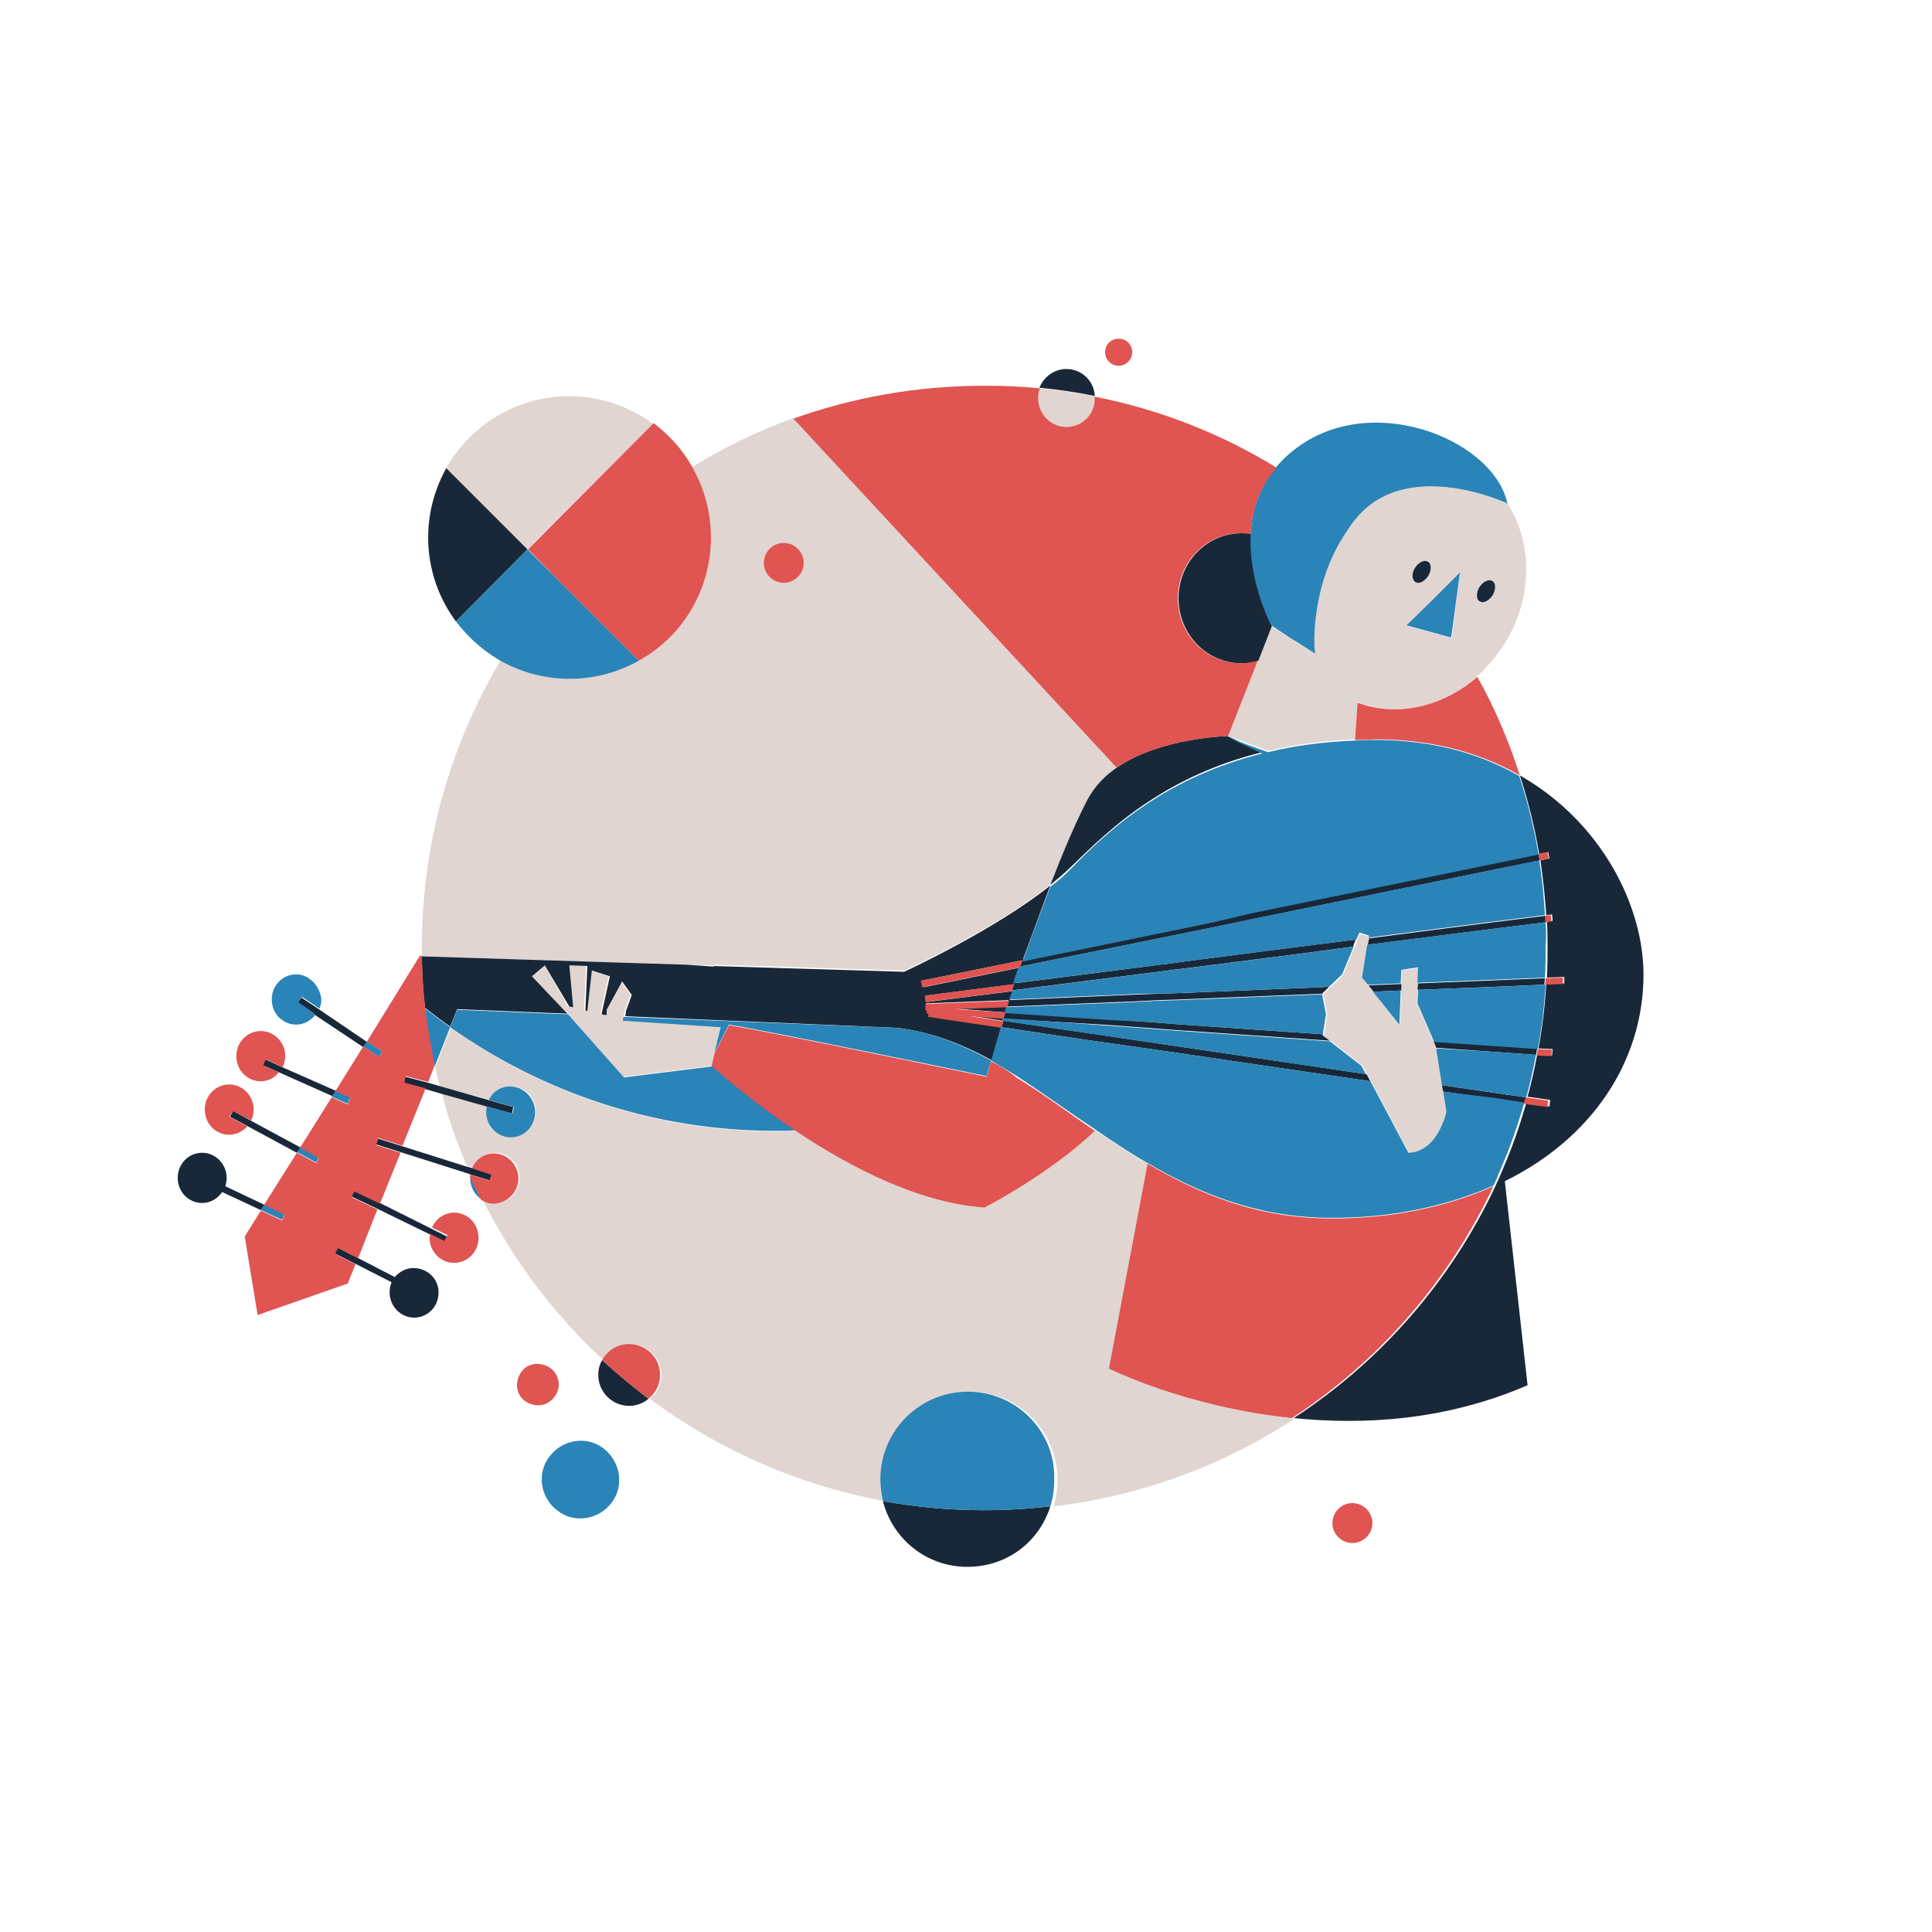
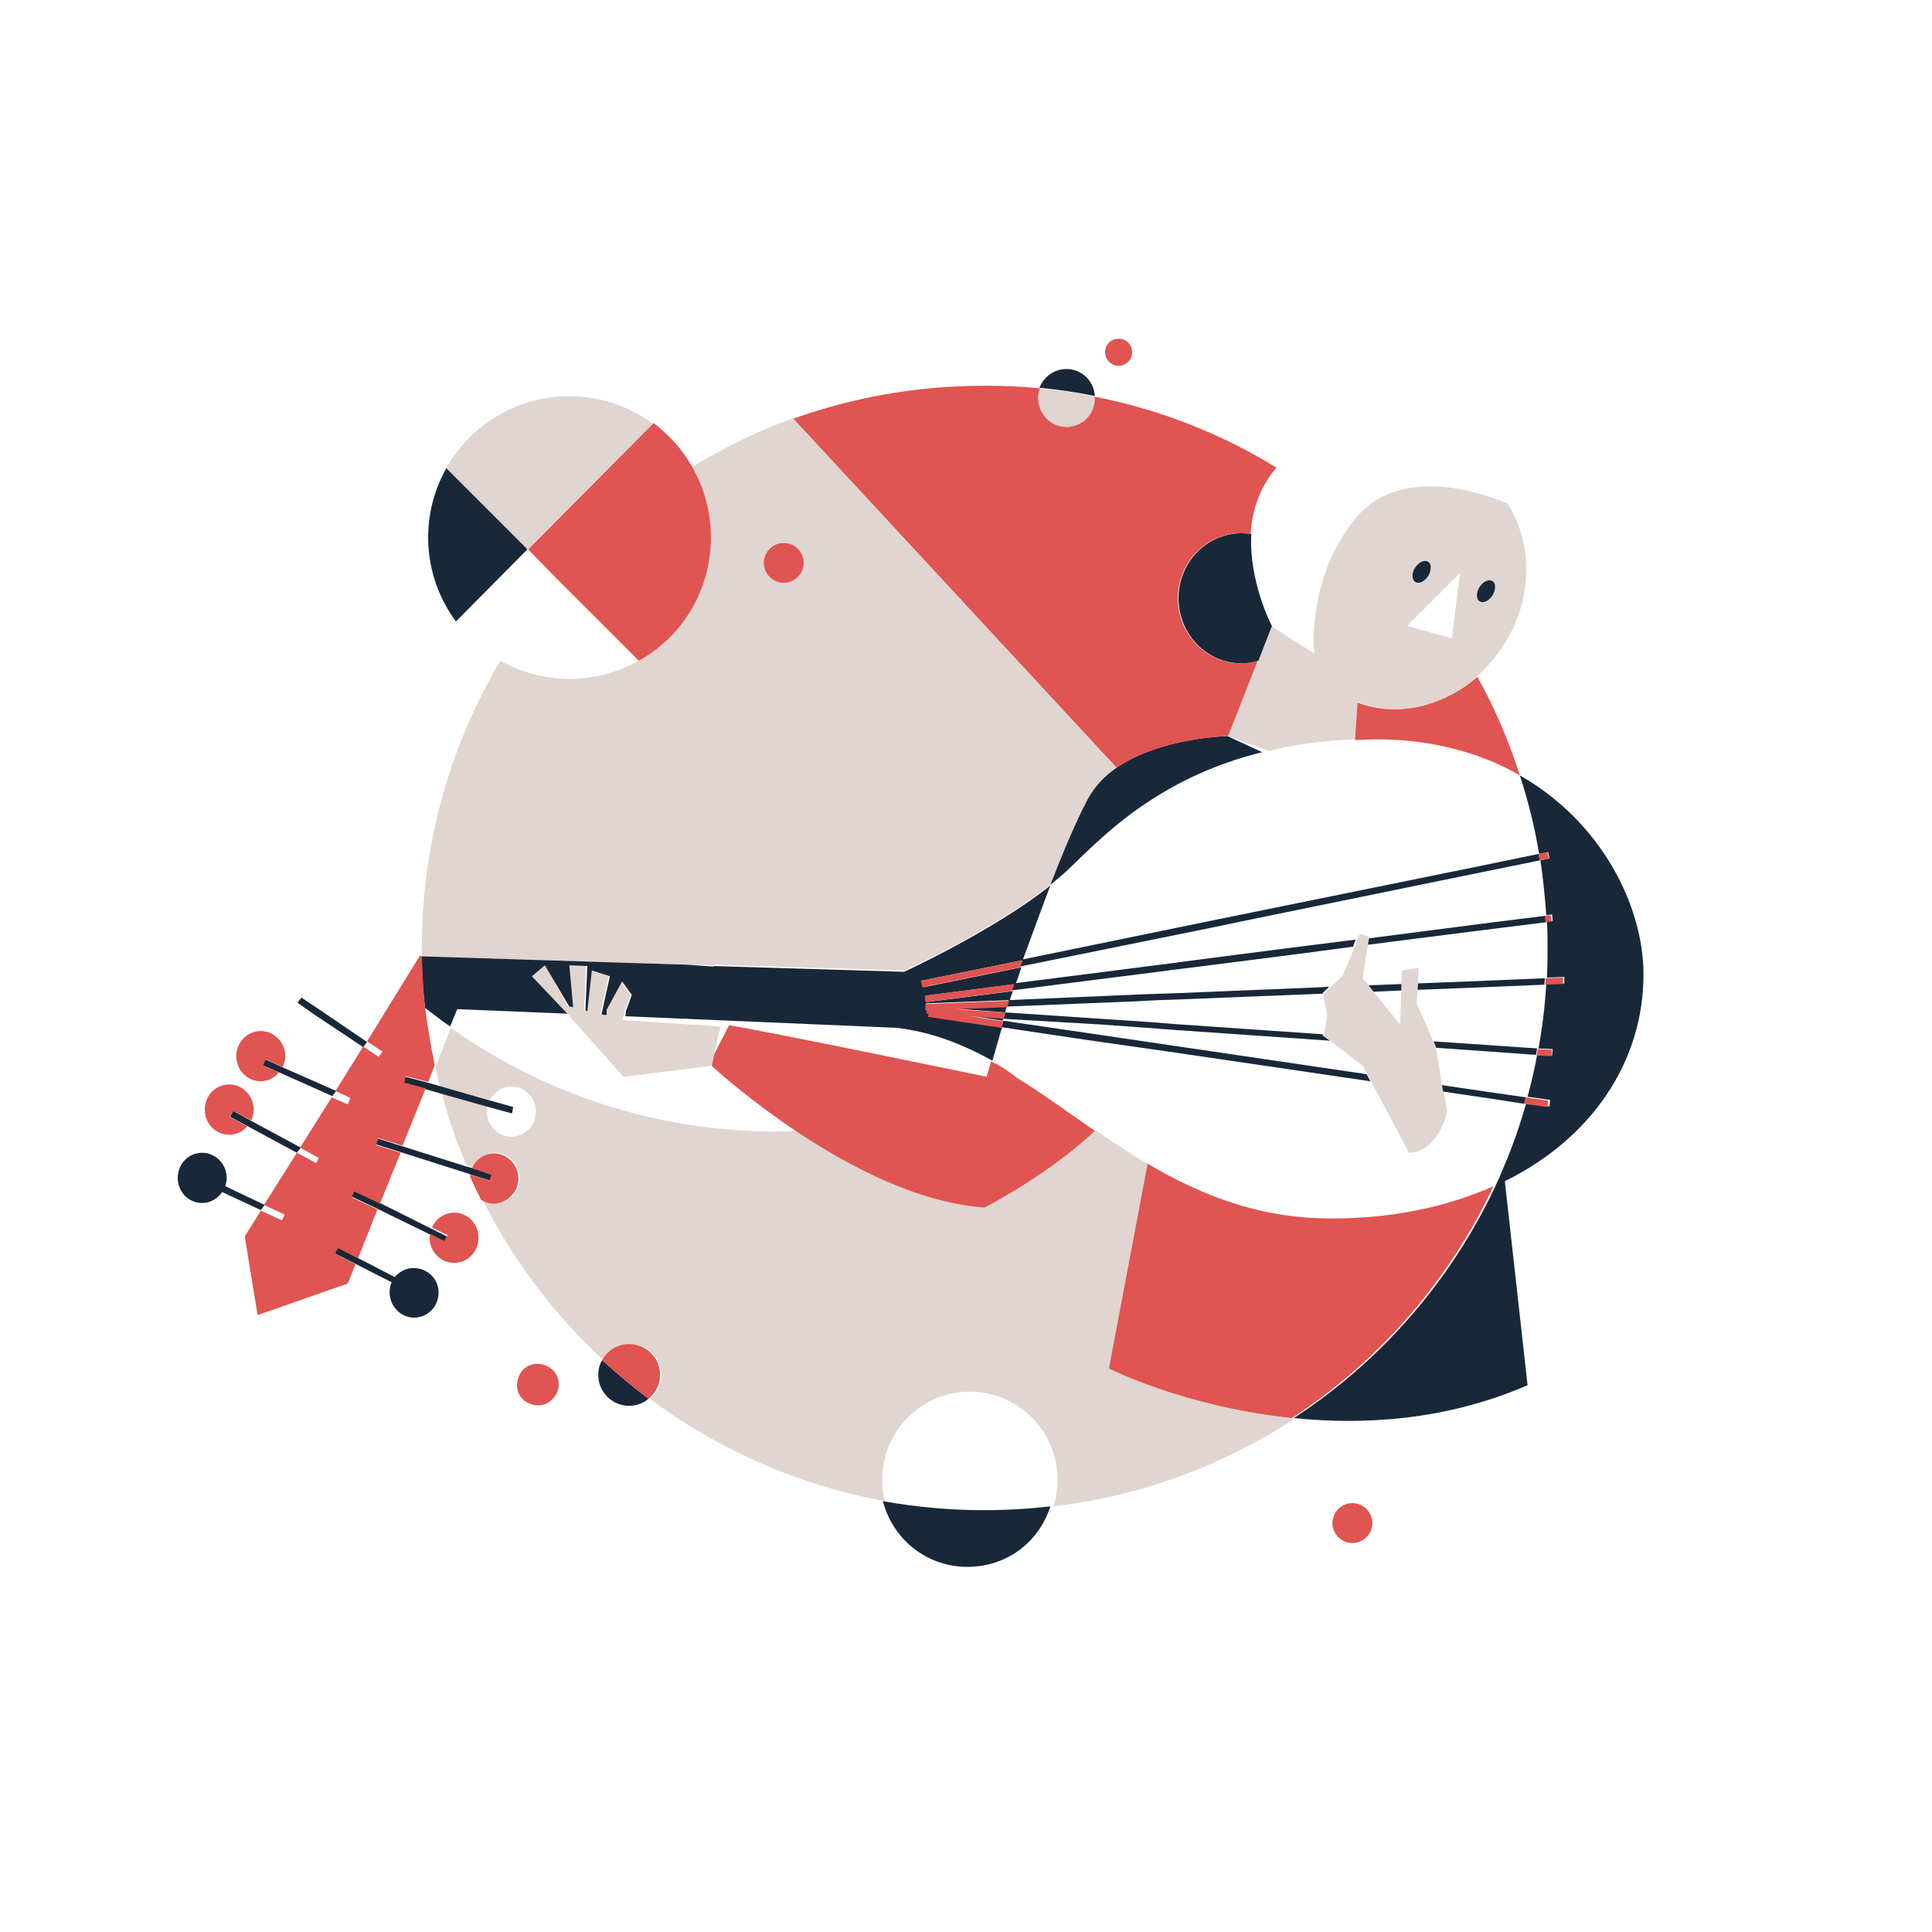
<svg xmlns="http://www.w3.org/2000/svg" version="1.1" id="_Ñëîé_1" x="0px" y="0px" viewBox="0 0 300 300" style="enable-background:new 0 0 300 300;" xml:space="preserve">
  <style type="text/css">
	.st0{fill:#E0D5D0;}
	.st1{fill:#192839;}
	.st2{fill:#2A84B7;}
	.st3{fill:#E05451;}
</style>
  <path class="st0" d="M161.2,61.8c0-0.5,0.1-1.1,0.3-1.5c2.9,0.3,5.8,0.7,8.6,1.3c0,0.1,0,0.2,0,0.3c0,2.5-2,4.4-4.4,4.4  S161.2,64.3,161.2,61.8z M106.7,149.8l-41.2-1.3c0-0.4,0-0.9,0-1.4c0-16.3,4.5-31.5,12.2-44.5c6.6,3.7,14.7,3.8,21.5,0l0,0  c10.6-5.9,14.3-19.3,8.4-29.9c0-0.1-0.1-0.1-0.1-0.2c4.9-3,10.2-5.6,15.8-7.6l50.2,54.2c-1.9,1.3-3.4,2.9-4.5,4.9  c-1.8,3.4-3.9,8.4-5.8,13.3c-8.6,6.9-22.7,13.4-22.7,13.4l-29.7-0.9l0.2,0.1L106.7,149.8L106.7,149.8z M118.6,87.4  c0,1.7,1.4,3.1,3.1,3.1s3.1-1.4,3.1-3.1s-1.4-3.1-3.1-3.1S118.6,85.7,118.6,87.4z M84.6,149.9l-2,1.7l5.5,5.8l8.7,9.8l13.6-1.7  l0.1-0.2l0.4-1.8l1-4.1l-15.2-1l0.1-0.6L97,157l0.9-2.5l-1.5-2.1l-2.4,4.4v0.9l-0.4-0.1l-0.4-0.1l1.3-5.9l-2.8-0.9l-0.7,6.3  l-0.3-0.1l0.3-6.9l-2.8-0.1l0.6,6.5l-0.6-0.1L84.6,149.9L84.6,149.9z M73,182.6c0-0.1,0-0.2,0-0.3l-0.2-0.1  C72.9,182.4,73,182.5,73,182.6z M69.3,72.7l12.6,12.6l19.5-19.5l0,0c-9.8-7.2-23.5-5.1-30.7,4.7C70.2,71.1,69.7,71.9,69.3,72.7  L69.3,72.7L69.3,72.7L69.3,72.7z M233.4,100.3c-1.2,1.8-2.6,3.4-4.1,4.8c-5.3,4.7-12.4,6.3-18.5,3.9l-0.4,5.8  c-2.4,0.1-4.8,0.3-7,0.6c-2.3,0.3-4.4,0.7-6.4,1.2l-6.3-2.3l4.6-11.7l2.1-5.4l2.9,1.9l1,0.6l2.8,1.8c0,0,0-0.4-0.1-1.1  c-0.1-2.6,0.2-9.2,3.5-15.4c0.7-1.3,1.5-2.5,2.4-3.8c0.3-0.4,0.7-0.8,1-1.2c8.1-8.9,23.1-1.8,23.1-1.8c0-0.1-0.1-0.2-0.1-0.3  C238.1,84.2,238.1,93.1,233.4,100.3L233.4,100.3z M219.8,90.4c0.6,0.3,1.4-0.1,2-1c0.5-0.9,0.5-1.9-0.1-2.2c-0.6-0.3-1.4,0.1-2,1  C219.2,89,219.2,90,219.8,90.4z M226.7,89l-4.8,4.8l-3.4,3.4l6.9,1.9l0.1-0.4L226.7,89z M231.7,90.2c-0.6-0.3-1.4,0.1-2,1  c-0.5,0.9-0.5,1.9,0.1,2.2s1.4-0.1,2-1C232.3,91.6,232.3,90.6,231.7,90.2z M178.2,180.7c-2.8-1.6-5.5-3.4-8.1-5.2  c-7,6.7-17.1,11.9-17.1,11.9c-10.3-0.8-21.1-6.4-29.2-11.8c-1.1,0-2.2,0.1-3.3,0.1c-18.8,0-36.3-6-50.5-16.1l-2.4,6.1  c0.2,1,0.4,2,0.7,3l7.8,2.1c0.6-1.2,1.9-2.1,3.3-2.1c2.1,0,3.8,1.7,3.8,3.9s-1.7,3.9-3.8,3.9s-3.8-1.7-3.8-3.9c0-0.3,0-0.6,0.1-0.9  l-7.1-2c1,3.9,2.3,7.7,3.9,11.3l1,0.3c0.6-1.4,1.9-2.3,3.4-2.3c2.1,0,3.8,1.7,3.8,3.9s-1.7,3.9-3.8,3.9c-0.7,0-1.4-0.2-2-0.6  c4.7,9.4,11.1,17.9,18.8,25c0.8-1.5,2.4-2.5,4.2-2.5c2.7,0,4.8,2.2,4.8,4.8c0,1.5-0.7,2.9-1.8,3.7c10.6,7.9,23,13.4,36.5,15.9  c-0.3-1.1-0.4-2.2-0.4-3.4c0-7.5,6.1-13.6,13.6-13.6s13.6,6.1,13.6,13.6c0,1.4-0.2,2.9-0.6,4.2c13.7-1.6,26.4-6.4,37.4-13.6  c-16.5-1.7-28.4-7.7-28.4-7.7L178.2,180.7L178.2,180.7z M223.9,168.5l-0.9-5.7l-0.1-0.3l-0.3-0.7l-2.6-6l0.1-2.1l0.1-1l0.1-2.4  l-2.6,0.4l-0.1,2.1l0,1l-0.2,5.3l-4.1-5.1l-0.8-1l-0.9-1.1l0.8-5.1l0.2-1l0.1-0.3l-1.5-0.5l-0.5,1.1l-0.4,1.1l-1.8,4.3l-2,1.9  l-0.7,0.7l-0.3,0.3l0,0.1l0.6,3.1l-0.5,3.1l0,0.2l1.1,0.8l4.9,3.8l0.7,1.3l0.6,1.1l5.9,11.1c3.2-0.1,4.8-3.1,5.5-5  c0.3-0.8,0.4-1.4,0.4-1.4l-0.5-3.1L223.9,168.5L223.9,168.5z" />
  <path class="st1" d="M155.8,158.2l0.3-1l16.4,1.1l6,0.4l3.7,0.3l23.2,1.6l0,0.2l1.1,0.8l-24.5-1.7l-3.9-0.3l-6.9-0.5L155.8,158.2  L155.8,158.2z M178.3,124.5c4.7-3.1,10.4-5.9,17.7-7.7l-5.4-2.5c0,0-10.4,0.2-17.2,4.9c-1.9,1.3-3.4,2.9-4.5,4.9  c-1.8,3.4-3.9,8.4-5.8,13.3c1.1-0.9,2.2-1.8,3.1-2.7C169.3,131.7,173.1,127.9,178.3,124.5L178.3,124.5z M156.1,157.2l0.2-0.9  l-8.1,0.3L156.1,157.2z M155.7,158.5l0.1-0.4l-5.1-0.4L155.7,158.5L155.7,158.5z M68.1,168.6l-1.7-0.5l-3.5-0.9l-0.1,0.5l-0.1,0.5  l3.3,0.9l2.4,0.7l7.1,2l4,1.1l0.1-0.5l0.1-0.5l-3.9-1.1L68.1,168.6L68.1,168.6z M143,152.3l15.8-3.2c1.2-3.2,2.7-7.4,4.3-11.6  c-8.6,6.9-22.7,13.4-22.7,13.4l-29.7-0.9l0.2,0.1l-4.2-0.3l-41.2-1.3c0,2.7,0.2,5.4,0.5,8c1.3,1,2.6,2,3.9,2.9l1.1-2.7l17.1,0.7  l-5.5-5.8l2-1.7l3.8,6.4l0.6,0.1l-0.6-6.5l2.8,0.1l-0.3,6.9l0.3,0.1l0.7-6.3l2.8,0.9l-1.3,5.9l0.4,0.1l0.4,0v-0.8l2.4-4.4l1.5,2.1  l-0.9,2.5l-0.1,0.8l42.1,1.8c5.3,0.6,10.2,2.5,14.9,5.1l1.5-5.2l-11.4-1.7l0.1-0.5l-0.3,0l0-0.5h-0.2l0-1l13-0.5l0.1-0.3  c0,0,0.1-0.4,0.4-1.1l-13.4,1.7l-0.1-1l13.9-1.8c0.3-0.7,0.6-1.6,0.9-2.6l-15.2,3.1L143,152.3L143,152.3z M192.8,103  c0.9,0,1.7-0.1,2.6-0.4l2.1-5.4c0,0-3.6-6.8-3.2-14.3c-0.5-0.1-1-0.1-1.5-0.1c-5.4,0-9.8,4.5-9.8,10.1S187.4,103,192.8,103  L192.8,103z M81.9,85.3L81.9,85.3L81.9,85.3L81.9,85.3L69.3,72.7l0,0c-4.2,7.5-3.7,16.8,1.5,23.8C70.8,96.5,81.9,85.3,81.9,85.3z   M168.2,161.4l9.1,1.3l4.2,0.6l31.3,4.6l-0.6-1.1l-30.5-4.5l-4.1-0.6l-8.1-1.2l-13.7-2l-0.3,1L168.2,161.4L168.2,161.4z   M217.6,152.8l-5.1,0.2l0.8,1l4.3-0.2L217.6,152.8L217.6,152.8z M230.4,152.3l-10.2,0.4l-0.1,1l10.3-0.4l9.4-0.4  c0-0.3,0.1-0.7,0.1-1L230.4,152.3L230.4,152.3z M232.1,169.7l-8.2-1.2l0.2,1l8.1,1.2l4.5,0.7c0.1-0.3,0.2-0.6,0.3-1L232.1,169.7  L232.1,169.7z M231.4,162.3l-8.8-0.6l0.3,0.7l0.1,0.3l8.5,0.6l7,0.5c0.1-0.3,0.1-0.7,0.2-1L231.4,162.3L231.4,162.3z M176.1,155.5  l3.8-0.2l3.1-0.1l22.4-0.9l0-0.1l0.3-0.3l0.7-0.7l-1.3,0.1l-21.9,0.9l-2.9,0.1l-2.9,0.1l-20.8,0.9l-0.3,1L176.1,155.5L176.1,155.5z   M181.4,150.7l0.6-0.1l1.8-0.2l16.5-2.1l9.8-1.3l0.4-1.1l-11.1,1.4l-15.5,2l-1.4,0.2l0,0l-25.1,3.2c-0.1,0.4-0.3,0.8-0.4,1.1  L181.4,150.7L181.4,150.7z M228.7,134.7l-34.4,7l-5.9,1.2l-29.7,6.1c-0.1,0.4-0.3,0.8-0.4,1.1l29.1-5.9l7.7-1.6l33.7-6.9l10.3-2.1  c-0.1-0.3-0.1-0.7-0.2-1L228.7,134.7L228.7,134.7z M229.6,143.5l-17,2.2l-0.2,1l17.3-2.2l10.4-1.3c0-0.3,0-0.7-0.1-1L229.6,143.5  L229.6,143.5z M56.4,162.6l0.3-0.4l0.3-0.4l-7.5-5.1l-2.7-1.8l-0.3,0.4l-0.3,0.4l2.7,1.9L56.4,162.6L56.4,162.6z M59,186.8l-4-1.9  l-0.4,0.9l4,1.9l8.2,4l2.2,1.1l0.2-0.4l0.2-0.4l-2.4-1.2L59,186.8L59,186.8z M35.2,182.9c0-2.1-1.7-3.9-3.8-3.9s-3.8,1.7-3.8,3.9  s1.7,3.9,3.8,3.9c1.3,0,2.4-0.7,3.1-1.7l6,2.8l0.3-0.4l0.3-0.4l-6.1-2.9C35.1,183.8,35.2,183.4,35.2,182.9L35.2,182.9z M72.3,181.1  l-9.8-3.1l-3.8-1.2l-0.3,0.9l3.8,1.2l10.7,3.4l0.2,0.1l3,0.9l0.3-0.9l-3-1L72.3,181.1L72.3,181.1z M36.2,172.5l-0.5,0.9l2.8,1.5  l7.6,4.1l0.3-0.4l0.3-0.4l-7.6-4.1L36.2,172.5L36.2,172.5z M43.8,165.7l-2.6-1.2l-0.4,0.9l2.5,1.1l8.3,3.7l0.3-0.4l0.3-0.4  L43.8,165.7L43.8,165.7z M255.2,151.3c0-10.5-6.4-23.6-19.2-30.9c1.3,4,2.3,8,3,12.2l1.4-0.3l0.2,1l-1.4,0.3  c0.4,2.8,0.7,5.6,0.9,8.5l0.9-0.1l0.1,1l-0.9,0.1c0.1,1.3,0.1,2.6,0.1,4c0,1.6,0,3.1-0.1,4.7l2.7-0.1l0,1l-2.8,0.1  c-0.2,3.4-0.6,6.7-1.2,10l2.2,0.1l-0.1,1l-2.3-0.2c-0.4,2.2-0.9,4.4-1.5,6.6l3.5,0.5l-0.1,1l-3.6-0.5c-1,3.4-2.1,6.7-3.5,9.9  c-0.2,0.6-0.5,1.1-0.7,1.7c-0.2,0.4-0.4,0.8-0.6,1.3c-6.9,14.7-17.8,27.2-31.3,36c10.8,1.1,23.6,0.4,36.3-5.1l-3.5-31.4l0-0.3  C247.1,176.8,255.2,164.9,255.2,151.3L255.2,151.3z M64.2,196.9c-1.2,0-2.2,0.6-2.9,1.4l-5.8-3l-3.1-1.6l-0.5,0.9l3.2,1.6l5.7,2.9  c-0.2,0.5-0.3,1-0.3,1.6c0,2.1,1.7,3.9,3.8,3.9s3.8-1.7,3.8-3.9S66.3,196.9,64.2,196.9L64.2,196.9z M165.6,57.3  c-1.9,0-3.5,1.2-4.2,2.9c2.9,0.3,5.8,0.7,8.6,1.3C169.9,59.2,168,57.3,165.6,57.3z M229.8,93.4c0.6,0.3,1.4-0.1,2-1  c0.5-0.9,0.5-1.9-0.1-2.2s-1.4,0.1-2,1C229.2,92.1,229.2,93.1,229.8,93.4z M219.8,90.4c0.6,0.3,1.4-0.1,2-1c0.5-0.9,0.5-1.9-0.1-2.2  c-0.6-0.3-1.4,0.1-2,1C219.2,89,219.2,90,219.8,90.4z M92.9,213.5c0,2.7,2.2,4.8,4.8,4.8c1.1,0,2.2-0.4,3-1.1  c-2.5-1.9-4.9-3.9-7.2-6C93.1,211.9,92.9,212.6,92.9,213.5L92.9,213.5z M137.1,233.1c1.5,5.9,6.8,10.2,13.1,10.2s11.2-4,12.9-9.4  c-3.4,0.4-6.9,0.6-10.4,0.6C147.4,234.5,142.2,234,137.1,233.1L137.1,233.1z" />
-   <path class="st2" d="M95,233.3c-2,2.7-5.8,3.3-8.4,1.3c-2.7-2-3.3-5.8-1.3-8.4c2-2.7,5.8-3.3,8.4-1.3S97,230.6,95,233.3z   M51.8,169.9l-0.3,0.4l2.5,1.1l0.2-0.5l0.2-0.5l-2.3-1.1L51.8,169.9L51.8,169.9z M56.7,162.1l-0.3,0.4l2.4,1.6l0.3-0.4l0.3-0.4  l-2.4-1.6L56.7,162.1L56.7,162.1z M79.2,168.7c-1.4,0-2.7,0.8-3.3,2.1l3.9,1.1l-0.1,0.5l-0.1,0.5l-4-1.1c-0.1,0.3-0.1,0.6-0.1,0.9  c0,2.1,1.7,3.9,3.8,3.9s3.8-1.7,3.8-3.9S81.3,168.7,79.2,168.7L79.2,168.7z M46,151.3c-2.1,0-3.8,1.7-3.8,3.9s1.7,3.9,3.8,3.9  c1.2,0,2.3-0.6,3-1.6l-2.7-1.9l0.3-0.4l0.3-0.4l2.7,1.8c0.2-0.4,0.3-0.9,0.3-1.4C49.7,153.1,48,151.3,46,151.3z M150.3,216.1  c-7.5,0-13.6,6.1-13.6,13.6c0,1.2,0.2,2.3,0.4,3.4c5.1,0.9,10.3,1.4,15.6,1.4c3.5,0,7-0.2,10.4-0.6c0.4-1.3,0.6-2.7,0.6-4.2  C163.9,222.2,157.8,216.1,150.3,216.1L150.3,216.1z M73,182.9c0,1.4,0.7,2.6,1.7,3.3c-0.6-1.2-1.2-2.4-1.7-3.6  C73,182.7,73,182.8,73,182.9L73,182.9z M94,157.7l-0.4,0L94,157.7L94,157.7z M110.5,165.6l-13.6,1.7l-8.7-9.8L71,156.8l-1.1,2.7  c14.3,10.1,31.7,16.1,50.5,16.1c1.1,0,2.2,0,3.3-0.1c-6.9-4.6-12-9-13.2-10.2L110.5,165.6L110.5,165.6z M46.4,178.5l-0.3,0.4l3,1.6  l0.2-0.4l0.2-0.4l-2.9-1.6L46.4,178.5L46.4,178.5z M40.8,187.5l-0.3,0.4l3.3,1.5l0.4-0.9l-3.2-1.5L40.8,187.5L40.8,187.5z   M67.5,165.6l2.4-6.1c-1.3-0.9-2.6-1.9-3.9-2.9C66.3,159.6,66.8,162.6,67.5,165.6L67.5,165.6z M223,162.8l0.9,5.7l8.2,1.2l4.9,0.7  c0.6-2.2,1.1-4.4,1.5-6.6l-7-0.5L223,162.8L223,162.8z M177.5,161.7l4.1,0.6l30.5,4.5l-0.7-1.3l-4.9-3.8l-24.5-1.7l-3.9-0.3  l-6.9-0.5l-15.5-1.1l-0.1,0.4l13.7,2L177.5,161.7L177.5,161.7z M194.4,141.8l34.3-7l10.2-2.1c-0.7-4.2-1.7-8.3-3-12.2  c-5.9-3.4-13.1-5.5-21.8-5.6c-1.3,0-2.6,0-3.8,0.1c-2.4,0.1-4.8,0.3-7,0.6c-2.3,0.3-4.4,0.7-6.4,1.2l-6.3-2.3l5.4,2.5  c-7.2,1.8-13,4.6-17.7,7.7c-5.2,3.4-9.1,7.2-12.1,10.3c-0.9,0.9-1.9,1.8-3.1,2.7c-1.6,4.2-3.2,8.4-4.3,11.6l29.7-6.1L194.4,141.8  L194.4,141.8z M213.2,154l4.1,5.1l0.2-5.3L213.2,154L213.2,154z M182.6,149.5l1.4-0.2l15.5-2l11.1-1.4l0.5-1.1l1.5,0.5l-0.1,0.3  l17-2.2l10.4-1.3c-0.2-2.9-0.4-5.7-0.9-8.5l-10.3,2.1l-33.7,6.9l-7.7,1.6l-29.1,5.9c-0.4,1-0.7,1.9-0.9,2.6L182.6,149.5L182.6,149.5  L182.6,149.5z M240,143.2l-10.4,1.3l-17.3,2.2l-0.8,5.1l0.9,1.1l5.1-0.2l0.1-2.1l2.6-0.4l-0.1,2.4l10.2-0.4l9.6-0.4  c0.1-1.6,0.1-3.1,0.1-4.7C240.1,145.8,240.1,144.5,240,143.2L240,143.2z M180.3,154.3l2.9-0.1l21.9-0.9l1.3-0.1l2-1.9l1.8-4.3  l-9.8,1.3l-16.5,2.1l-1.8,0.2l-0.6,0.1l-24.3,3.1c-0.2,0.7-0.4,1.1-0.4,1.1l-0.1,0.3l20.8-0.9L180.3,154.3L180.3,154.3z M96.8,157.9  l-0.1,0.6l15.2,1l-1,4.1l2.3-4.5c6.2,1,40,8,40,8l0.7-2.4c-4.7-2.6-9.6-4.6-14.9-5.1L96.8,157.9L96.8,157.9z M178.5,158.7l3.7,0.3  l23.2,1.6l0.5-3.1l-0.6-3.1l-22.4,0.9l-3.1,0.1l-3.8,0.2l-19.8,0.8l-0.2,0.9l16.4,1.1L178.5,158.7L178.5,158.7z M77.7,102.6  c6.6,3.7,14.7,3.8,21.5,0l0,0L86.7,90.1l-4.8-4.8l0,0L70.8,96.5c0.7,0.9,1.4,1.7,2.2,2.5C74.4,100.4,76,101.6,77.7,102.6z   M220.2,153.7l-0.1,2.1l2.6,6l8.8,0.6l7.3,0.5c0.6-3.3,1-6.6,1.2-10l-9.4,0.4L220.2,153.7L220.2,153.7z M224.1,169.5l0.5,3.1  c0,0-0.1,0.6-0.4,1.4c-0.7,1.8-2.2,4.9-5.5,5l-5.9-11.1l-31.3-4.6l-4.2-0.6l-9.1-1.3l-12.8-1.9l-1.5,5.2c1.4,0.8,2.7,1.6,4,2.4  c4,2.6,8,5.5,12.2,8.3c2.6,1.8,5.3,3.6,8.1,5.2c8,4.7,17,8.4,28,8.5c9.8,0.1,18.4-1.8,25.7-5c0.2-0.4,0.4-0.8,0.6-1.3  c0.2-0.6,0.5-1.1,0.7-1.7c1.4-3.2,2.5-6.5,3.5-9.9l-4.5-0.7L224.1,169.5L224.1,169.5z M200.4,99.1l1,0.6l2.8,1.8c0,0,0-0.4-0.1-1.1  c-0.1-2.6,0.2-9.2,3.5-15.4c0.7-1.3,1.5-2.5,2.4-3.8c0.3-0.4,0.7-0.8,1-1.2c8.1-8.9,23.1-1.8,23.1-1.8c0-0.1-0.1-0.2-0.1-0.3  c-2.4-9.9-21.8-17.6-33.6-7.6c-0.9,0.7-1.6,1.5-2.2,2.2c-2.7,3.2-3.8,6.8-4,10.3c-0.4,7.5,3.2,14.3,3.2,14.3L200.4,99.1L200.4,99.1z   M218.4,97.1l6.9,1.9l0.1-0.4l1.3-9.7l-4.8,4.8L218.4,97.1z" />
  <path class="st3" d="M157.5,152.8c-0.1,0.4-0.3,0.8-0.4,1.1l-13.4,1.7l-0.1-1L157.5,152.8L157.5,152.8z M150.7,157.8l5.1,0.4l0.3-1  l-7.8-0.5l8.1-0.3l0.3-1l-13,0.5l0,1h0.2l0,0.5l0.3,0l-0.1,0.5l11.4,1.7l0.3-1L150.7,157.8L150.7,157.8z M36.2,172.5l2.8,1.5  c0.2-0.5,0.4-1.1,0.4-1.7c0-2.1-1.7-3.9-3.8-3.9s-3.8,1.7-3.8,3.9s1.7,3.9,3.8,3.9c1.1,0,2.1-0.5,2.8-1.3l-2.8-1.5L36.2,172.5  L36.2,172.5z M242.7,152.8l0-1l-2.7,0.1c0,0.3,0,0.7-0.1,1L242.7,152.8L242.7,152.8z M41.3,164.5l2.6,1.2c0.2-0.5,0.4-1.1,0.4-1.7  c0-2.1-1.7-3.9-3.8-3.9s-3.8,1.7-3.8,3.9s1.7,3.9,3.8,3.9c1.1,0,2.1-0.5,2.8-1.4l-2.5-1.1L41.3,164.5L41.3,164.5z M240.9,143.1  l-0.1-1l-0.9,0.1c0,0.3,0,0.7,0.1,1L240.9,143.1L240.9,143.1z M240.5,133.3l-0.2-1l-1.4,0.3c0.1,0.3,0.1,0.7,0.2,1L240.5,133.3  L240.5,133.3z M190.7,114.3l4.6-11.7c-0.8,0.2-1.7,0.4-2.6,0.4c-5.4,0-9.8-4.5-9.8-10.1s4.4-10.1,9.8-10.1c0.5,0,1,0.1,1.5,0.1  c0.2-3.5,1.3-7.1,4-10.3c-8.5-5.2-18-9-28.2-11c0,0.1,0,0.2,0,0.3c0,2.5-2,4.4-4.4,4.4s-4.4-2-4.4-4.5c0-0.5,0.1-1.1,0.3-1.5  c-2.9-0.3-5.8-0.4-8.7-0.4c-10.4,0-20.3,1.8-29.6,5.1l50.2,54.2C180.3,114.5,190.7,114.3,190.7,114.3L190.7,114.3z M143,152.3l0.2,1  l15.2-3.1c0.1-0.4,0.3-0.7,0.4-1.1L143,152.3L143,152.3z M210.8,109.1l-0.4,5.8c1.2,0,2.5-0.1,3.8-0.1c8.6,0.1,15.9,2.2,21.8,5.6  c-1.7-5.3-3.9-10.5-6.6-15.3C224,109.8,216.9,111.4,210.8,109.1L210.8,109.1z M240.3,171.9l0.1-1l-3.5-0.5c-0.1,0.3-0.2,0.6-0.3,1  L240.3,171.9L240.3,171.9z M231.9,184.2c-7.2,3.2-15.9,5.1-25.7,5c-11.1-0.1-20-3.8-28-8.5l-6,31.8c0,0,11.9,6,28.4,7.7  C214.1,211.4,225,198.9,231.9,184.2L231.9,184.2z M240.9,164l0.1-1l-2.2-0.1c-0.1,0.3-0.1,0.7-0.2,1L240.9,164L240.9,164z   M153.9,164.8l-0.7,2.4c0,0-33.7-7-40-8l-2.3,4.5l-0.4,1.8c1.2,1.1,6.3,5.6,13.2,10.2c8.1,5.4,18.9,11.1,29.2,11.8  c0,0,10.1-5.2,17.1-11.9c-4.2-2.9-8.1-5.8-12.2-8.3C156.6,166.3,155.3,165.5,153.9,164.8L153.9,164.8z M58.7,176.7l3.8,1.2l3.6-8.9  l-3.3-0.9l0.1-0.5l0.1-0.5l3.5,0.9l1-2.6c-0.6-3-1.1-6-1.5-9c-0.3-2.6-0.4-5.3-0.5-8h-0.3L57,161.7l2.4,1.6l-0.3,0.4l-0.3,0.4  l-2.4-1.6l-4.3,6.9l2.3,1.1l-0.2,0.5l-0.2,0.5l-2.5-1.1l-4.9,7.8l2.9,1.6l-0.2,0.4l-0.2,0.4l-3-1.6l-5.1,8.1l3.2,1.5l-0.4,0.9  l-3.3-1.5L38,192l2,12.2l14-4.9l1.2-3l-3.2-1.6l0.5-0.9l3.1,1.6l3-7.6l-4-1.9l0.4-0.9l4,1.9l3.2-7.9l-3.8-1.2L58.7,176.7L58.7,176.7  z M80.5,183c0-2.1-1.7-3.9-3.8-3.9c-1.5,0-2.8,0.9-3.4,2.3l3,1l-0.3,0.9l-3-0.9c0,0.1,0,0.2,0,0.3c0.5,1.2,1.1,2.4,1.7,3.6  c0.6,0.4,1.3,0.6,2,0.6C78.8,186.8,80.5,185.1,80.5,183L80.5,183z M69.2,192.3l-0.2,0.4l-2.2-1.1c0,0.2-0.1,0.4-0.1,0.6  c0,2.1,1.7,3.9,3.8,3.9s3.8-1.7,3.8-3.9s-1.7-3.9-3.8-3.9c-1.5,0-2.9,1-3.4,2.3l2.4,1.2L69.2,192.3L69.2,192.3z M86.7,90.1  l12.5,12.5c10.6-5.9,14.3-19.3,8.4-29.9c0-0.1-0.1-0.1-0.1-0.2c-1-1.7-2.1-3.2-3.5-4.6c-0.8-0.8-1.6-1.5-2.5-2.2l0,0l0,0L82,85.3  l0,0l0,0l0,0l0,0L86.7,90.1L86.7,90.1z M86.1,216.9c1.1-1.4,0.8-3.5-0.7-4.5s-3.5-0.8-4.5,0.7s-0.8,3.5,0.7,4.5S85,218.4,86.1,216.9  z M173.7,56.8c1.1,0,2.1-0.9,2.1-2.1s-0.9-2.1-2.1-2.1s-2.1,0.9-2.1,2.1S172.6,56.8,173.7,56.8z M102.5,213.5c0-2.7-2.2-4.8-4.8-4.8  c-1.8,0-3.4,1-4.2,2.5c2.3,2.1,4.7,4.1,7.2,6C101.8,216.3,102.5,215,102.5,213.5L102.5,213.5z M210,233.4c-1.7,0-3.1,1.4-3.1,3.1  s1.4,3.1,3.1,3.1s3.1-1.4,3.1-3.1S211.7,233.4,210,233.4z M121.7,90.5c1.7,0,3.1-1.4,3.1-3.1s-1.4-3.1-3.1-3.1s-3.1,1.4-3.1,3.1  S120,90.5,121.7,90.5z" />
</svg>